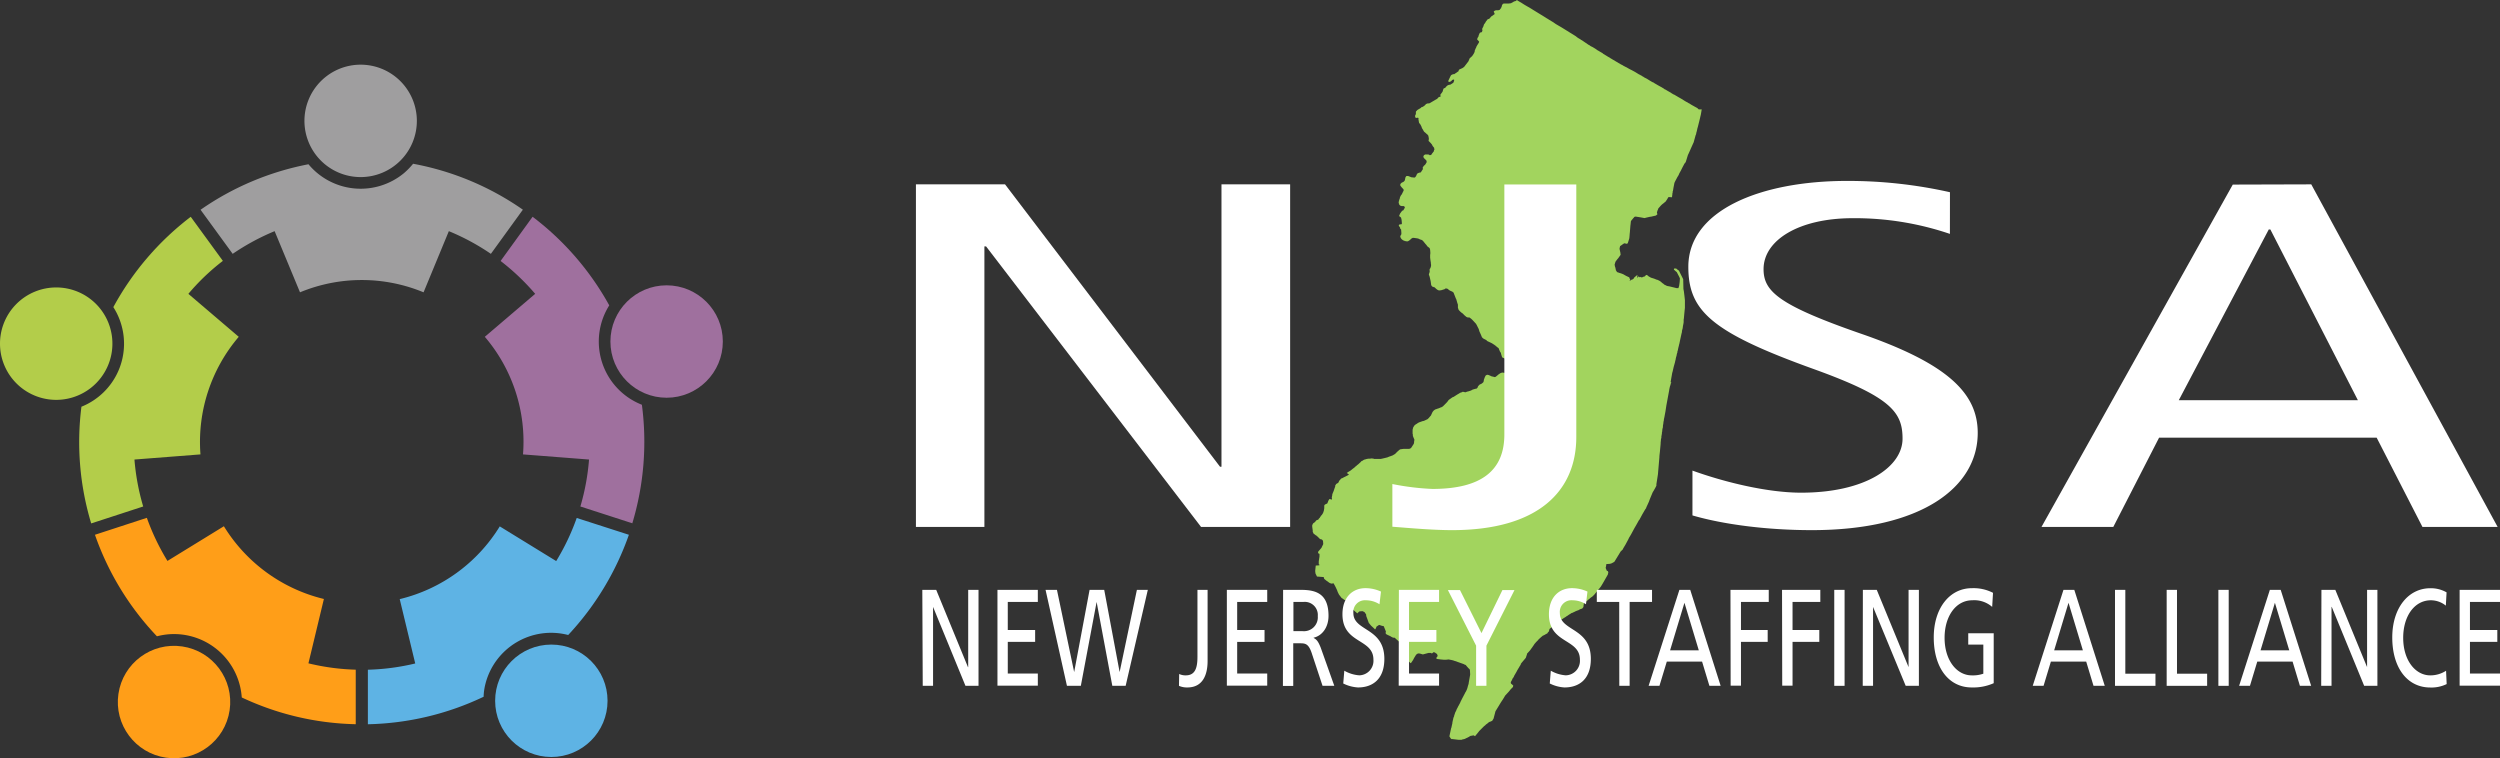
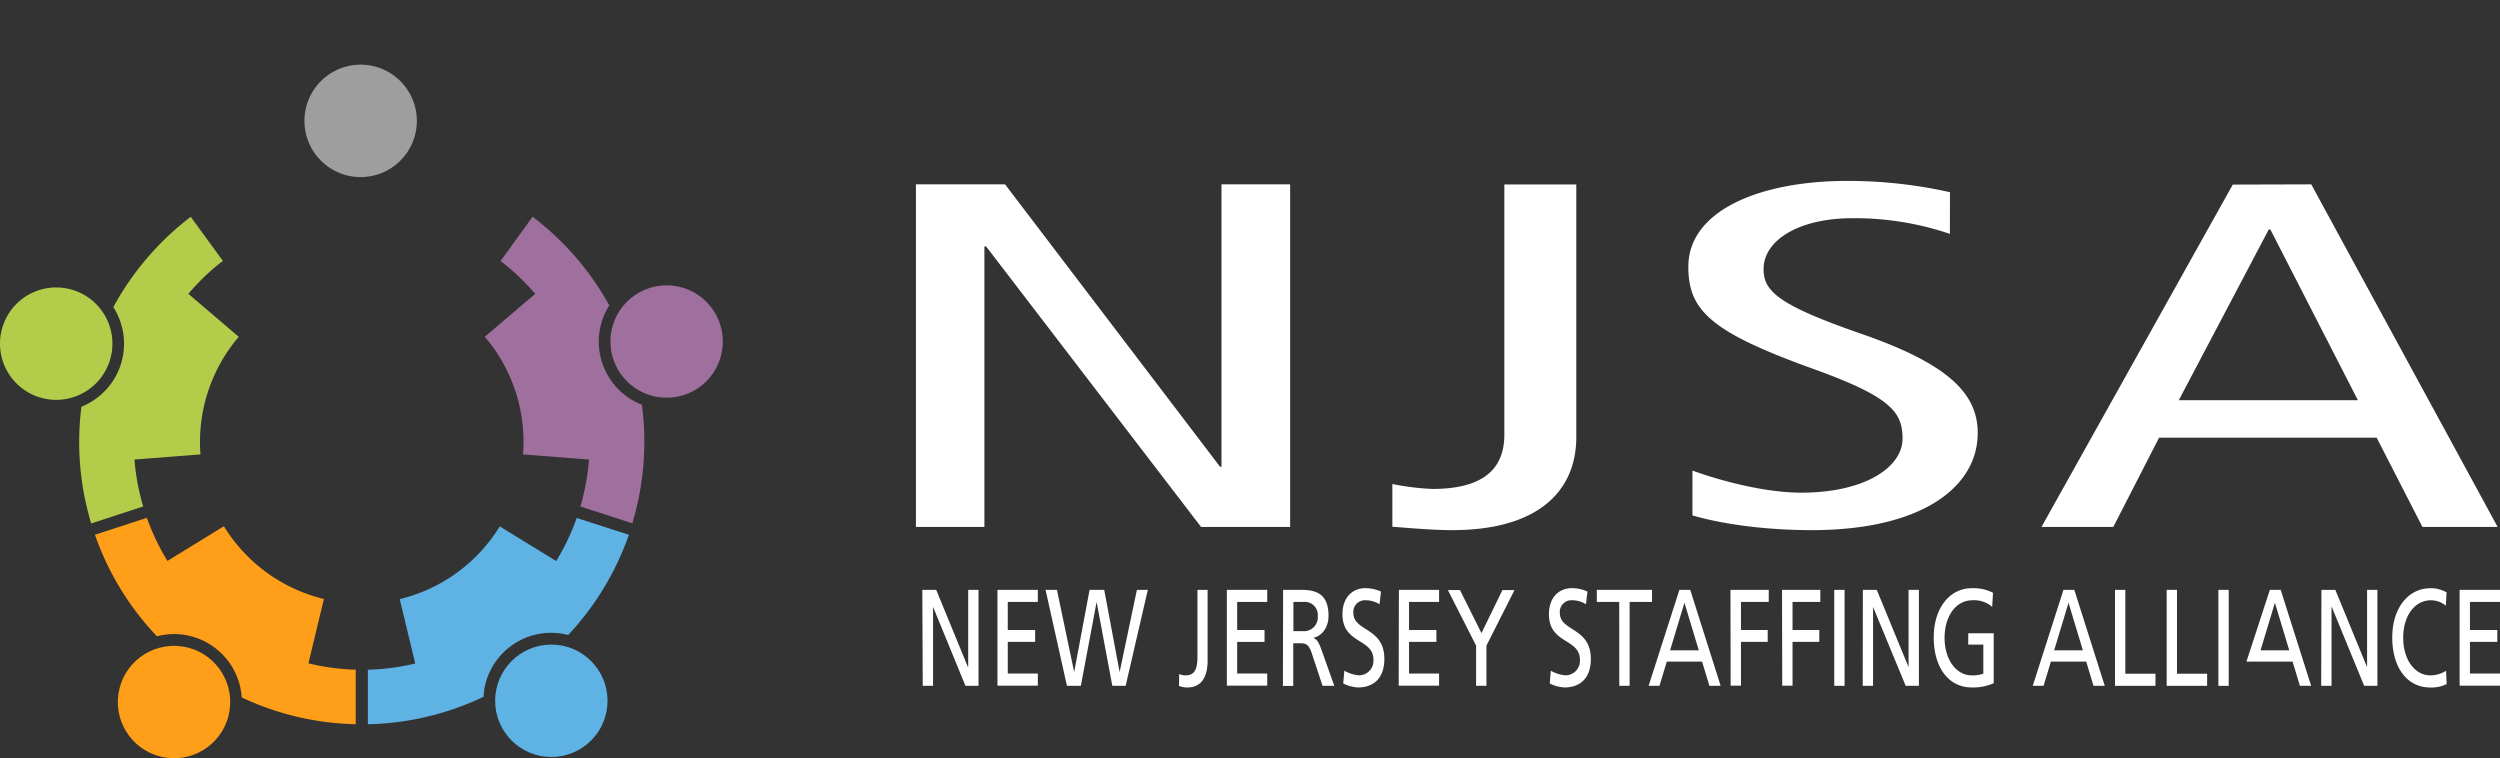
<svg xmlns="http://www.w3.org/2000/svg" id="Layer_1" data-name="Layer 1" viewBox="0 0 540 163.79">
  <rect x="0" y="0" width="540" height="163.79" fill="#333333" stroke="none" />
  <defs>
    <style>.cls-1{fill:#9f709e;}.cls-2{fill:#5eb3e4;}.cls-3{fill:#9f9e9f;}.cls-4{fill:#ff9e18;}.cls-5{fill:#b3cd4a;}.cls-6{fill:#a2d45e;}.cls-7{fill:#fff;}</style>
  </defs>
  <title>NJSA-logo-white-text</title>
  <circle class="cls-1" cx="143.99" cy="73.77" r="12.14" />
  <path class="cls-1" d="M139.81,87.78a61.06,61.06,0,0,1-2.07,25.6l-11.22-3.63a49.11,49.11,0,0,0,1.87-10.14L114.13,98.5a34.86,34.86,0,0,0-8.25-25.4l10.88-9.28a49.66,49.66,0,0,0-7.47-7.1l6.91-9.55a60.9,60.9,0,0,1,16.56,19.14,14.66,14.66,0,0,0,4.58,20.22A15.47,15.47,0,0,0,139.81,87.78Z" transform="translate(-1.16 -0.35)" />
  <circle class="cls-2" cx="119.09" cy="151.37" r="12.14" />
-   <path class="cls-3" d="M114.1,45.64l-6.91,9.54a49.38,49.38,0,0,0-9.08-4.9L92.65,63.49a34.87,34.87,0,0,0-26.69,0L60.48,50.28a49.86,49.86,0,0,0-9.06,4.9l-6.94-9.52a60.84,60.84,0,0,1,23.31-9.83,14.67,14.67,0,0,0,20.66,1.89,15.62,15.62,0,0,0,1.94-2A60.74,60.74,0,0,1,114.1,45.64Z" transform="translate(-1.16 -0.35)" />
  <path class="cls-3" d="M79.06,14.32A12.14,12.14,0,1,1,66.92,26.45,12.14,12.14,0,0,1,79.06,14.32Z" transform="translate(-1.16 -0.35)" />
  <path class="cls-2" d="M105.62,150.85a61.05,61.05,0,0,1-25,5.94l0-11.78a49.14,49.14,0,0,0,10.23-1.35l-3.35-13.9a35,35,0,0,0,21.61-15.71l12.19,7.49a49.63,49.63,0,0,0,4.43-9.31h0L137,115.86a61.31,61.31,0,0,1-13.11,21.65A14.64,14.64,0,0,0,106,148.12,12.61,12.61,0,0,0,105.62,150.85Z" transform="translate(-1.16 -0.35)" />
  <path class="cls-4" d="M78,145l0,11.78A60.73,60.73,0,0,1,53.38,151a14.68,14.68,0,0,0-15.6-13.66,14.85,14.85,0,0,0-2.72.45,60.79,60.79,0,0,1-13.39-21.93l11.21-3.66a49.72,49.72,0,0,0,4.45,9.31l12.19-7.49a35,35,0,0,0,21.6,15.71l-3.34,13.9A48.78,48.78,0,0,0,78,145Z" transform="translate(-1.16 -0.35)" />
  <path class="cls-5" d="M41.85,63.82,52.73,73.1a35,35,0,0,0-8.27,25.4L30.2,99.61a49.82,49.82,0,0,0,1.89,10.14l-11.23,3.66A60.7,60.7,0,0,1,18.75,88.2,14.66,14.66,0,0,0,26.9,69.14a14.18,14.18,0,0,0-1.26-2.45A61.3,61.3,0,0,1,42.36,47.18l0,0,6.94,9.52A47.37,47.37,0,0,0,41.85,63.82Z" transform="translate(-1.16 -0.35)" />
  <circle class="cls-4" cx="38.75" cy="152" r="12.14" transform="translate(-118.42 167.96) rotate(-81.67)" />
  <path class="cls-5" d="M25.44,74.58A12.14,12.14,0,1,1,13.3,62.44,12.13,12.13,0,0,1,25.44,74.58Z" transform="translate(-1.16 -0.35)" />
-   <polygon class="cls-6" points="289.23 103.99 289.17 103.99 289.17 103.94 289.44 103.67 289.71 103.34 289.82 103.34 290.31 103.08 291.39 102.53 290.9 102.16 291.39 101.83 291.5 101.78 291.66 101.67 291.77 101.61 292.15 101.29 292.58 100.97 292.74 100.8 292.96 100.64 293.12 100.48 293.34 100.32 293.93 99.78 293.99 99.67 294.2 99.56 294.31 99.51 294.47 99.4 294.58 99.34 294.63 99.29 294.69 99.29 295.23 99.13 295.61 99.07 295.82 99.07 295.88 99.07 295.93 99.07 296.26 99.02 296.69 99.07 296.8 99.13 297.12 99.13 297.34 99.13 297.39 99.13 298.15 99.13 298.2 99.13 298.26 99.13 298.96 98.97 299.66 98.8 300.04 98.64 300.37 98.53 300.8 98.37 301.34 98.05 301.82 97.56 302.1 97.34 302.1 97.29 302.42 97.07 302.64 97.02 302.69 97.02 303.12 96.96 304.37 96.96 304.64 96.86 304.8 96.75 304.91 96.58 305.12 96.26 305.23 96.1 305.39 95.83 305.45 95.5 305.45 95.34 305.5 95.07 305.5 94.91 305.45 94.8 305.39 94.69 305.34 94.58 305.29 94.42 305.18 94.15 305.18 94.04 305.18 93.88 305.12 93.67 305.12 93.61 305.12 93.18 305.12 92.96 305.12 92.85 305.12 92.75 305.18 92.69 305.18 92.64 305.18 92.58 305.23 92.37 305.29 92.26 305.45 91.99 305.45 91.93 305.5 91.93 305.61 91.83 305.66 91.77 305.72 91.72 305.99 91.56 306.31 91.34 306.53 91.23 307.29 90.96 307.56 90.91 308.37 90.53 308.53 90.37 308.64 90.26 308.69 90.2 308.96 89.88 309.07 89.77 309.39 89.07 309.45 88.96 309.67 88.69 309.88 88.53 309.99 88.47 310.04 88.42 310.1 88.42 310.53 88.26 310.58 88.26 311.02 88.09 311.23 87.99 311.29 87.99 311.34 87.99 311.39 87.93 311.5 87.88 311.67 87.77 311.94 87.5 312.58 86.85 312.69 86.69 312.75 86.64 312.85 86.47 312.96 86.36 313.34 86.09 313.72 85.82 313.99 85.72 314.75 85.23 314.86 85.17 315.39 84.85 315.5 84.8 315.72 84.74 315.83 84.69 315.88 84.69 315.88 84.63 316.04 84.63 316.53 84.74 316.64 84.69 316.96 84.58 317.18 84.53 317.72 84.36 318.1 84.15 318.69 83.98 318.96 83.93 319.07 83.82 319.13 83.77 319.23 83.5 319.34 83.34 319.45 83.23 319.56 83.12 319.61 83.06 319.72 83.01 319.77 83.01 319.83 82.96 319.99 82.9 320.26 82.69 320.42 82.53 320.48 82.31 320.53 81.98 320.64 81.71 320.64 81.66 320.69 81.55 320.75 81.44 320.86 81.17 321.07 81.01 321.23 80.96 321.34 80.96 321.56 81.01 321.67 81.06 321.94 81.17 322.15 81.28 322.64 81.39 322.75 81.44 322.86 81.44 322.91 81.44 323.07 81.39 323.4 81.12 323.72 80.85 324.05 80.63 324.26 80.52 324.37 80.52 324.42 80.47 324.48 80.47 324.91 80.52 325.07 80.52 325.18 80.47 325.94 79.77 325.99 79.66 326.1 79.5 326.15 79.23 326.15 78.95 326.1 78.79 325.56 77.87 325.34 77.66 325.02 77.44 324.64 77.28 324.59 77.28 324.48 77.17 324.42 77.06 324.37 76.9 324.21 76.36 324.21 76.31 324.21 76.25 323.99 75.93 323.88 75.66 323.83 75.55 323.72 75.22 323.67 75.22 323.67 75.17 323.34 74.95 323.34 74.9 323.29 74.9 323.18 74.79 323.13 74.79 323.07 74.68 323.02 74.63 322.91 74.63 322.86 74.52 322.75 74.47 322.42 74.25 322.15 74.09 321.23 73.66 321.02 73.44 320.91 73.39 320.37 73.11 320.1 72.84 319.88 72.3 319.56 71.6 319.4 71.06 319.18 70.63 318.96 70.19 318.8 69.92 318.15 69.22 318.05 69.11 317.88 68.95 317.83 68.9 317.61 68.73 317.4 68.57 317.13 68.57 317.02 68.57 316.75 68.46 316.31 68.09 315.88 67.65 315.83 67.65 315.5 67.38 315.18 67.06 315.02 66.84 315.02 66.79 314.91 66.46 314.91 66.3 314.91 65.92 314.91 65.81 314.75 65.33 314.58 64.73 314.53 64.57 314.48 64.52 314.31 64.08 313.99 63.27 313.94 63.16 313.83 63.11 313.72 63 313.23 62.79 313.13 62.73 313.07 62.73 313.07 62.68 312.96 62.62 312.91 62.57 312.85 62.57 312.85 62.52 312.75 62.41 312.37 62.3 312.26 62.3 312.04 62.46 311.34 62.68 310.96 62.73 310.91 62.73 310.8 62.73 310.75 62.73 310.69 62.68 310.53 62.62 310.37 62.52 310.31 62.46 310.1 62.3 310.04 62.19 309.99 62.19 309.94 62.14 309.83 62.03 309.72 62.03 309.45 61.92 309.39 61.92 309.34 61.87 309.29 61.81 309.23 61.76 309.18 61.65 309.18 61.6 309.12 61.54 309.12 61.43 309.02 60.73 308.8 59.76 308.64 59.33 308.64 59.27 308.75 58.89 308.8 58.78 308.85 58.68 308.8 58.68 308.8 58.46 308.8 58.13 308.96 57.92 309.07 57.59 309.12 57.27 309.07 56.95 309.07 56.78 308.96 56.08 308.91 55.65 308.91 55.22 308.91 55.11 308.96 54.67 308.91 53.97 308.85 53.76 308.8 53.59 308.31 53.21 308.04 52.84 307.88 52.67 307.45 52.13 307.23 51.92 307.18 51.86 306.69 51.7 306.37 51.54 306.1 51.48 305.39 51.38 305.34 51.38 305.23 51.38 305.12 51.38 305.07 51.43 304.96 51.48 304.85 51.54 304.8 51.59 304.75 51.65 304.31 52.02 304.26 52.02 304.1 52.13 303.88 52.13 303.77 52.13 303.66 52.08 303.5 52.08 303.45 52.08 303.39 52.02 303.12 51.92 303.07 51.92 303.01 51.86 302.96 51.81 302.85 51.75 302.74 51.65 302.58 51.43 302.53 51.32 302.47 51.16 302.47 51.1 302.47 50.94 302.53 50.89 302.64 50.67 302.69 50.62 302.69 50.4 302.74 50.4 302.69 50.35 302.69 50.29 302.69 50.24 302.69 50.19 302.64 49.59 302.42 49.32 302.42 49.16 302.31 49 302.15 48.78 302.15 48.62 302.2 48.56 302.37 48.45 302.69 48.45 302.8 48.35 302.8 48.29 302.8 48.13 302.74 47.48 302.69 47.27 302.64 47.05 302.58 46.99 302.58 46.94 302.2 46.67 302.26 46.51 302.42 46.13 302.69 45.75 302.74 45.7 302.85 45.53 303.12 45.43 303.18 45.32 303.23 45.26 303.23 45.21 303.29 45.1 303.39 44.99 303.45 44.78 303.39 44.67 303.39 44.62 303.34 44.62 303.29 44.56 303.23 44.56 303.23 44.51 303.18 44.51 303.12 44.51 303.07 44.51 302.8 44.51 302.74 44.51 302.42 44.4 302.2 44.13 302.2 44.07 302.2 44.02 302.15 43.97 302.15 43.86 302.1 43.7 302.15 43.53 302.15 43.48 302.26 43.1 302.37 42.83 302.37 42.72 302.47 42.45 302.58 42.24 302.64 42.18 302.64 42.13 302.8 41.97 302.96 41.59 303.01 41.59 303.01 41.53 303.01 41.48 303.18 41.21 303.18 41.1 303.18 40.94 303.07 40.78 303.01 40.78 303.01 40.72 302.96 40.67 302.8 40.51 302.53 40.18 302.47 40.07 302.47 39.86 302.47 39.75 302.53 39.69 302.74 39.48 303.18 39.26 303.34 39.1 303.45 38.94 303.5 38.67 303.56 38.4 303.61 38.23 303.66 38.18 303.72 38.13 303.72 38.07 303.83 38.02 304.04 38.02 304.15 38.02 304.31 38.07 304.85 38.29 305.34 38.34 305.61 38.34 305.66 38.29 305.77 38.18 305.93 37.91 306.04 37.64 306.15 37.48 306.37 37.37 306.42 37.37 306.48 37.31 306.53 37.31 306.75 37.26 306.8 37.26 306.91 37.21 307.29 36.61 307.34 36.56 307.34 36.4 307.29 36.23 307.34 36.13 307.45 35.96 307.56 35.8 307.83 35.58 308.1 35.15 308.15 35.04 308.15 34.99 308.15 34.83 308.15 34.77 308.1 34.72 308.1 34.66 307.99 34.56 307.61 34.18 307.5 34.02 307.45 33.91 307.45 33.8 307.5 33.69 307.56 33.53 307.83 33.37 308.53 33.37 308.69 33.42 308.8 33.53 309.07 33.48 309.12 33.48 309.34 33.15 309.67 32.72 309.72 32.72 309.72 32.56 309.77 32.39 309.83 32.34 309.83 32.18 309.77 32.02 309.77 31.91 309.67 31.8 309.45 31.53 309.29 31.2 309.18 31.09 309.12 30.99 308.69 30.55 308.58 30.45 308.58 30.34 308.64 30.01 308.58 29.58 308.53 29.42 308.53 29.31 308.42 29.2 308.42 29.15 308.04 28.82 307.94 28.72 307.61 28.45 307.5 28.28 307.39 28.07 307.12 27.63 307.07 27.42 306.8 26.88 306.53 26.55 306.48 26.34 306.42 25.96 306.42 25.9 306.37 25.8 306.42 25.63 306.37 25.52 306.37 25.47 306.26 25.42 305.93 25.47 305.83 25.47 305.72 25.36 305.66 25.15 305.66 24.98 305.77 24.77 305.83 24.61 305.83 24.44 305.83 24.17 305.88 24.07 305.88 24.01 305.99 23.96 306.04 23.9 306.04 23.85 306.26 23.69 306.91 23.31 306.96 23.2 307.39 23.04 307.45 22.98 307.61 22.88 307.66 22.88 307.77 22.71 307.88 22.66 307.94 22.61 307.94 22.5 308.37 22.34 308.69 22.34 308.91 22.23 310.2 21.47 310.42 21.36 310.69 21.04 310.91 20.93 311.12 20.88 311.18 20.82 311.12 20.55 311.12 20.44 311.45 20.01 311.56 19.85 311.67 19.63 311.67 19.47 311.83 19.14 311.88 19.04 312.1 19.04 312.48 18.6 312.69 18.44 312.96 18.33 313.29 18.28 313.88 17.9 313.99 17.74 314.1 17.36 314.1 17.3 314.1 17.25 314.04 17.2 313.99 17.2 313.83 17.2 313.67 17.3 313.39 17.58 313.23 17.63 313.18 17.68 313.02 17.68 312.91 17.68 312.85 17.63 312.85 17.41 313.34 16.39 313.45 16.22 313.77 16.06 313.99 16.01 314.15 16.01 314.21 15.95 315.07 15.36 315.07 15.3 315.07 15.2 315.18 15.03 315.88 14.71 316.26 14.44 317.18 13.25 317.34 12.87 317.4 12.71 317.45 12.6 317.99 12.11 318.31 11.63 318.53 11.19 318.53 10.98 318.75 10.44 318.86 10.28 318.86 10.17 319.07 9.79 319.45 9.19 319.45 9.09 319.5 9.03 319.4 8.87 319.13 8.6 319.07 8.54 319.13 8.22 319.34 7.9 319.4 7.63 319.61 7.14 319.67 7.08 319.72 7.03 319.99 6.98 320.1 6.87 320.15 6.76 320.21 6.54 320.15 6.33 320.15 6.27 320.15 6.22 320.42 5.68 320.48 5.46 320.53 5.35 320.53 5.3 320.64 5.14 320.75 5.03 320.96 4.65 321.34 4.16 321.67 4.06 321.83 3.89 322.1 3.57 322.8 3.08 322.86 3.03 322.8 2.87 322.69 2.6 322.64 2.6 322.69 2.43 322.86 2.33 322.91 2.27 323.02 2.27 323.07 2.22 323.29 2.22 323.34 2.22 323.56 2.22 323.72 2.22 323.72 2.16 323.77 2.16 323.83 2.16 323.88 2.16 323.94 2.11 324.1 1.89 324.15 1.84 324.21 1.78 324.26 1.73 324.26 1.62 324.37 1.41 324.42 1.19 324.42 1.14 324.64 0.81 324.75 0.81 324.8 0.76 324.91 0.76 325.67 0.76 325.88 0.76 326.37 0.7 327.02 0.33 327.18 0.27 327.4 0.22 327.67 0 327.72 0.05 327.78 0.11 328.15 0.33 328.69 0.65 329.29 1.03 329.94 1.41 330.32 1.62 331.99 2.65 333.67 3.68 334.26 4.06 334.32 4.06 334.37 4.11 334.53 4.22 335.51 4.81 336.05 5.19 337.35 5.95 338.48 6.65 338.75 6.81 338.91 6.92 339.45 7.25 340.32 7.79 340.81 8.17 341.08 8.33 341.18 8.38 341.24 8.44 341.29 8.44 341.56 8.65 341.62 8.65 343.13 9.68 343.24 9.73 343.35 9.79 343.56 9.95 343.78 10.06 344 10.17 344.54 10.49 344.86 10.71 345.08 10.87 345.18 10.92 345.83 11.3 346.21 11.52 346.21 11.57 347.19 12.17 348.27 12.82 350.1 13.9 350.54 14.12 350.59 14.17 351.62 14.71 351.89 14.87 352.54 15.2 353.13 15.52 354.11 16.12 354.16 16.12 354.27 16.17 354.32 16.22 354.75 16.44 354.75 16.49 354.86 16.55 354.92 16.55 355.13 16.71 355.78 17.04 355.89 17.09 355.89 17.14 356.11 17.25 356.21 17.3 356.27 17.36 356.65 17.58 356.92 17.74 357.08 17.79 357.35 17.95 357.4 18.01 357.62 18.12 358.16 18.44 358.27 18.5 358.65 18.71 358.86 18.82 359.3 19.09 359.4 19.14 359.51 19.25 359.62 19.31 359.67 19.31 360.21 19.63 360.38 19.74 360.43 19.74 360.59 19.85 360.97 20.06 361.02 20.12 361.57 20.44 361.62 20.44 362.27 20.82 362.54 20.98 363.4 21.47 363.89 21.79 364.27 22.01 364.59 22.17 364.65 22.23 364.97 22.39 365.3 22.61 366.16 23.09 366.27 23.15 366.65 23.36 366.86 23.58 366.97 23.63 367.13 23.63 367.57 23.63 367.4 24.66 367.3 25.09 367.03 26.23 366.92 26.66 366.76 27.31 366.65 27.69 366.49 28.39 366.38 28.77 366.38 28.88 366.32 29.09 366.27 29.15 365.94 30.34 365.84 30.72 365.62 31.2 365.4 31.69 364.92 32.77 364.7 33.26 364.59 33.48 364.16 34.88 364.05 35.1 363.94 35.26 363.89 35.26 363.46 36.07 363.24 36.5 363.08 36.83 362.75 37.42 362.7 37.53 362.59 37.8 362.43 38.07 362.32 38.23 362.27 38.34 361.89 39.05 361.73 39.37 361.67 39.53 361.46 40.61 361.4 40.99 361.35 41.26 361.3 41.32 361.3 41.42 361.3 41.53 361.3 41.59 361.24 41.7 361.24 41.91 361.19 42.18 361.19 42.24 361.19 42.34 361.13 42.61 360.43 42.56 360.38 42.61 360.32 42.67 360.21 42.83 360.21 42.88 359.78 43.53 359.56 43.7 359.46 43.8 358.97 44.18 358.86 44.29 358.81 44.34 358.65 44.51 358.27 44.94 358.21 44.99 358.16 45.16 358 45.53 357.89 45.91 358 46.29 357.67 46.56 356.97 46.72 356.75 46.78 356.38 46.83 356.11 46.89 355.67 46.99 355.24 47.1 355.19 47.1 354.32 46.94 353.29 46.78 353.08 46.83 352.97 46.89 352.97 46.94 352.92 46.99 352.81 47.1 352.54 47.43 352.32 47.7 352.27 47.81 352.21 48.4 352.16 48.78 352.11 49.43 352.05 50.19 352 50.62 352 50.73 351.94 51.38 351.94 51.43 351.78 51.97 351.62 52.46 351.46 52.67 350.92 52.56 350.81 52.56 349.94 53.16 349.83 53.65 349.83 53.81 350 54.57 350.05 55.05 349.78 55.43 349.51 55.81 349.4 55.92 349.24 56.13 349.19 56.19 349.08 56.35 349.02 56.4 348.97 56.51 348.86 56.78 348.75 57.22 348.81 57.38 348.81 57.49 348.92 57.81 349.02 58.3 349.02 58.35 349.29 58.78 349.51 58.84 349.62 58.89 350.59 59.22 351.24 59.59 351.94 59.92 351.94 60.03 352.11 60.35 352.11 60.46 352 60.57 352.05 60.68 352.32 60.46 352.64 60.35 352.7 60.3 352.86 60.19 353.02 59.92 353.67 59.38 353.67 59.43 353.67 59.76 353.56 59.87 353.67 59.97 353.94 59.7 354.05 59.81 354.11 59.92 354.21 59.81 354.27 59.81 354.54 59.92 354.75 59.87 354.81 59.92 354.81 59.87 355.02 59.76 355.29 59.7 355.46 59.49 355.51 59.43 355.62 59.38 355.67 59.38 355.73 59.43 355.89 59.49 356 59.59 356.05 59.65 356.21 59.76 356.32 59.81 356.59 59.97 357.3 60.19 357.83 60.41 357.89 60.41 358.05 60.46 358.38 60.62 358.65 60.78 359.08 61.16 359.19 61.22 359.4 61.38 359.4 61.43 359.46 61.43 359.51 61.49 359.73 61.6 359.78 61.6 360.05 61.76 360.65 61.87 362.16 62.24 362.38 62.24 362.54 62.24 362.7 61.7 362.81 60.89 362.86 60.14 362.75 59.87 362.16 58.73 362.05 58.68 361.57 58.24 361.57 58.08 361.73 57.97 362.11 58.03 362.27 58.19 362.65 58.46 363.57 60.3 363.62 62.41 363.73 63 363.84 63.92 363.94 64.84 363.94 65.49 363.94 66.41 363.94 66.52 363.89 66.95 363.84 67.44 363.78 68.09 363.73 68.63 363.73 68.68 363.67 69.06 363.67 69.44 363.67 69.6 363.62 69.92 363.51 70.47 363.46 70.9 363.4 71.11 363.3 71.49 363.3 71.71 363.19 72.14 362.86 73.66 362.81 73.93 362.75 74.14 362.75 74.25 362.65 74.52 362.65 74.68 362.59 74.74 362.59 74.95 362.54 75.01 362.43 75.55 362.43 75.6 362.32 75.93 362.32 76.09 362.27 76.25 362.21 76.41 362.16 76.68 362.11 76.95 362.05 77.06 362 77.33 361.94 77.55 361.94 77.66 361.89 77.82 361.78 78.31 361.51 79.28 361.3 80.2 361.19 80.58 361.08 81.23 361.02 81.55 360.86 82.53 360.97 82.63 361.02 82.69 360.92 82.74 360.81 83.17 360.65 83.66 360.65 83.82 360.59 83.93 360.54 84.31 360.32 85.5 359.94 87.55 359.73 88.91 359.67 89.23 359.51 90.1 359.4 90.58 359.4 90.69 359.4 90.75 359.3 91.18 359.3 91.34 359.19 91.99 359.19 92.26 359.08 92.69 359.02 93.29 358.97 93.45 358.97 93.67 358.86 94.26 358.86 94.48 358.75 95.02 358.75 95.18 358.7 95.61 358.7 95.83 358.54 97.56 358.43 98.53 358.43 98.75 358.11 102.48 357.78 104.59 357.78 104.64 357.78 104.81 357.78 104.91 357.67 105.13 357.56 105.35 357.19 106 357.02 106.27 356.97 106.37 356.92 106.48 356.38 107.78 356.16 108.38 355.62 109.56 355.56 109.73 355.56 109.78 355.51 109.83 355.35 110.05 354.75 111.08 354.11 112.27 354 112.38 353.46 113.35 353.08 114 352.32 115.41 351.94 116.05 351.83 116.22 351.78 116.38 351.08 117.68 350.59 118.49 350.59 118.54 350.54 118.65 350.48 118.7 350.38 118.81 350.16 119.03 350.1 119.08 350.05 119.14 349.46 120.11 348.7 121.35 348 121.73 347.94 121.73 347.73 121.79 346.97 121.84 346.91 122.27 346.86 122.54 346.81 122.65 347.08 123.3 347.29 123.35 347.4 123.63 347.29 124.11 346.21 126 345.78 126.71 344.81 127.9 344.37 128.44 344.21 128.6 344.1 128.71 344.1 128.76 344.05 128.76 343.78 128.98 343.67 129.03 343.29 129.36 343.02 129.57 342.86 129.74 342.7 129.84 342.1 130.33 342.1 130.55 342.05 130.76 342.05 130.82 342.05 130.93 342 131.14 341.83 131.36 341.78 131.41 341.72 131.47 341.51 131.52 341.24 131.63 340.86 131.84 340.81 131.84 340.37 132.01 340.16 132.12 340.05 132.17 339.99 132.22 339.78 132.28 339.62 132.39 339.56 132.39 339.4 132.44 339.35 132.49 339.18 132.6 338.91 132.76 338.59 132.98 338.54 133.03 338.32 133.14 338.26 133.2 338.1 133.31 337.83 133.47 337.67 133.57 337.62 133.63 337.51 133.68 337.29 133.79 337.24 133.85 337.18 133.9 337.02 134.01 336.91 134.06 336.86 134.06 336.75 134.17 336.53 134.33 336.21 134.49 335.24 135.41 334.7 135.85 334.64 136.06 334.59 136.28 334.53 136.44 334.43 136.5 334.37 136.6 334.26 136.71 334.26 136.77 334.21 136.82 334.1 136.87 333.99 136.93 333.88 136.98 333.72 137.09 333.4 137.25 333.24 137.31 333.18 137.36 333.07 137.47 332.91 137.58 332.86 137.63 332.75 137.74 332.32 138.12 332.26 138.23 331.78 138.71 331.51 139.04 331.45 139.04 331.45 139.09 331.24 139.42 330.59 140.34 330.37 140.61 329.83 141.2 329.83 141.31 329.78 141.47 329.56 142.12 329.51 142.17 328.64 143.2 328.64 143.25 328.53 143.31 328.48 143.53 327.61 144.99 327.61 145.04 327.45 145.31 327.07 145.96 326.96 146.23 326.8 146.45 326.69 146.61 326.59 146.88 326.37 147.26 326.32 147.47 326.37 147.64 326.86 148.07 326.8 148.39 326.48 148.72 326.42 148.77 326.37 148.82 325.88 149.42 325.13 150.23 324.64 151.04 324.21 151.69 323.02 153.64 322.64 155.1 322.64 155.15 322.32 155.69 321.83 155.91 321.77 155.91 321.5 156.07 321.4 156.18 320.96 156.5 320.8 156.67 320.53 156.88 320.42 156.99 319.5 157.91 319.34 158.13 318.58 159.05 318.58 158.99 318.37 158.88 318.31 158.83 317.72 158.94 317.67 158.94 317.45 159.05 317.29 159.16 316.42 159.59 316.26 159.64 315.99 159.7 315.77 159.75 315.72 159.8 315.67 159.8 315.45 159.8 315.07 159.8 313.72 159.64 313.5 159.64 313.34 159.48 313.07 159.05 313.45 157.26 313.5 157.21 313.5 157.15 313.72 156.18 313.72 156.02 313.83 155.53 313.88 155.37 313.88 155.31 313.94 155.04 314.1 154.67 314.1 154.56 314.26 154.13 314.26 154.07 314.42 153.69 314.48 153.64 314.58 153.37 314.69 153.1 314.86 152.83 314.86 152.77 314.96 152.61 314.96 152.56 315.02 152.5 315.39 151.8 315.5 151.53 315.83 150.88 316.37 149.85 316.53 149.53 316.64 149.37 316.8 149.04 316.96 148.61 317.07 148.18 317.23 147.69 317.23 147.64 317.23 147.58 317.56 145.69 317.5 144.72 317.5 144.66 317.45 144.61 317.29 144.39 317.23 144.39 316.58 143.63 316.42 143.58 316.1 143.42 315.02 143.04 313.77 142.61 313.67 142.61 313.5 142.55 313.18 142.5 312.96 142.44 312.91 142.44 312.37 142.5 311.83 142.5 311.18 142.44 310.42 142.34 310.26 142.28 310.31 141.96 310.53 141.74 310.53 141.63 310.42 141.36 310.42 141.31 310.42 141.25 310.2 141.15 309.94 140.93 309.61 140.88 309.45 141.04 309.29 141.15 309.07 141.04 308.53 141.04 307.34 141.36 306.8 141.2 306.58 141.15 306.26 141.15 306.2 141.2 306.1 141.25 305.88 141.42 305.45 142.12 305.23 142.55 304.75 143.25 304.64 143.2 304.15 142.72 303.66 142.23 303.23 141.74 303.29 141.25 303.34 140.77 303.01 139.58 302.69 139.04 301.23 137.74 300.91 137.74 300.47 137.52 300.31 137.41 299.72 137.14 299.45 136.98 299.39 136.98 299.28 136.71 299.34 136.55 299.34 136.33 299.28 136.22 298.91 135.31 298.91 135.25 298.8 135.25 298.37 135.14 298.1 135.04 297.88 134.98 297.39 135.31 297.34 135.31 297.18 135.74 297.01 135.96 296.85 135.79 296.15 135.14 295.66 134.55 295.34 133.68 295.12 133.09 295.07 132.71 295.07 132.66 294.96 132.55 294.74 132.22 294.31 132.01 293.66 132.06 293.5 132.17 293.34 132.33 293.18 132.49 291.88 131.36 291.66 130.98 291.66 130.71 291.66 130.6 291.61 130.49 291.5 130.17 291.44 130.01 291.44 129.95 291.39 129.95 291.23 129.9 291.01 129.79 290.69 129.68 290.26 129.52 290.26 129.47 289.77 129.14 289.23 128.44 288.96 127.9 288.8 127.46 288.47 126.76 288.09 126.06 288.09 126 287.55 126.06 287.17 125.9 286.42 125.36 286.09 125.08 286.04 125.08 286.04 125.03 285.99 124.92 285.93 124.65 284.58 124.54 284.52 124.54 284.47 124.54 284.15 123.89 284.09 123.46 284.09 123.3 284.09 123.25 284.2 122.16 284.96 122.11 285.01 121.95 284.96 121.95 284.9 121.89 284.85 121.89 284.85 121.62 284.85 121.25 285.01 120.22 285.01 119.89 285.01 119.62 284.8 119.57 284.69 119.3 284.74 119.14 285.07 118.76 285.44 118.33 285.66 117.84 285.71 117.78 285.82 117.51 285.77 116.86 285.66 116.65 285.44 116.49 285.34 116.49 285.12 116.43 284.85 116.16 284.69 116 284.52 115.84 284.42 115.78 284.42 115.73 284.2 115.62 284.15 115.57 283.71 115.24 283.61 114.97 283.55 114.92 283.55 114.76 283.55 114.59 283.5 114.22 283.44 113.78 283.44 113.46 283.44 113.4 283.55 113.24 283.61 113.08 283.88 112.86 283.93 112.86 284.09 112.7 284.2 112.54 284.31 112.43 284.36 112.38 284.47 112.32 284.69 112.27 284.85 112.11 284.85 112.05 285.01 111.89 285.12 111.78 285.12 111.73 285.17 111.67 285.23 111.62 285.23 111.56 285.34 111.4 285.5 111.24 285.55 111.19 285.66 110.97 285.77 110.86 285.88 110.48 285.93 110.43 286.04 109.78 286.04 109.73 286.04 109.19 286.15 109.02 286.31 108.92 286.69 108.75 286.85 108.38 286.9 108.21 286.96 108.1 287.12 107.83 287.28 107.78 287.39 107.83 287.44 107.83 287.44 107.89 287.61 107.94 287.66 107.83 287.71 107.62 287.66 107.51 287.71 107.19 287.77 106.97 287.77 106.81 287.82 106.64 287.88 106.54 287.88 106.48 287.99 106.27 288.04 106.1 288.09 106 288.25 105.51 288.31 105.35 288.42 105.02 288.42 104.81 288.53 104.7 288.63 104.53 289.01 104.32 289.23 104.05 289.23 103.99 289.23 103.99" />
  <path class="cls-7" d="M199,40.17h19.25l46.44,61H265v-61h14.83v74H260.59l-46.44-60.6h-.36v60.6H199Z" transform="translate(-1.16 -0.35)" />
  <path class="cls-7" d="M301.91,104.9a55.15,55.15,0,0,0,8.65,1.06c10.6,0,15.54-4,15.54-11.76v-54h15.54V94.73c0,11.76-8.3,20.13-26.84,20.13-4.06,0-8.83-.42-12.89-.74Z" transform="translate(-1.16 -0.35)" />
  <path class="cls-7" d="M422.34,50.87a63.9,63.9,0,0,0-21-3.39c-11.66,0-19.25,4.77-19.25,11,0,4.77,3.18,7.73,20.84,13.88,19.07,6.56,25.42,13,25.42,21.5,0,11.76-12.18,21-35.84,21-9.89,0-19.25-1.27-25.78-3.18V102c7.06,2.54,16.24,4.77,23.48,4.77,13.95,0,21.9-5.62,21.9-11.66,0-5.72-2.47-9-19.07-15-22.25-8-27.2-12.61-27.2-22.14,0-12.18,15.54-18.54,34.26-18.54a100.19,100.19,0,0,1,22.25,2.44Z" transform="translate(-1.16 -0.35)" />
  <path class="cls-7" d="M500.39,40.17l40.26,74H524.41l-9.89-19.28h-47l-9.89,19.28H442.12l41.32-73.95Zm10.07,46.62-18.9-36.87h-.35L471.78,86.79Z" transform="translate(-1.16 -0.35)" />
  <path class="cls-7" d="M200.38,127.76h3l6.86,16.69h.05V127.76h2.23v20.73H209.7l-7-17.05h0v17.05h-2.23Z" transform="translate(-1.16 -0.35)" />
  <path class="cls-7" d="M216.61,127.76h8.72v2.61h-6.49v6.06h5.91V139h-5.91v6.83h6.49v2.62h-8.72Z" transform="translate(-1.16 -0.35)" />
  <path class="cls-7" d="M227,127.76h2.46l3.72,17.76h0l3.33-17.76h3.16L243,145.52h0l3.73-17.76h2.36l-4.79,20.73h-2.88l-3.39-18.12h0l-3.41,18.12h-3Z" transform="translate(-1.16 -0.35)" />
  <path class="cls-7" d="M255.86,145.93a3.15,3.15,0,0,0,1.41.3c2,0,2.54-1.52,2.54-4V127.76H262v15.38c0,2.91-1,5.7-4.37,5.7a4.2,4.2,0,0,1-1.81-.35Z" transform="translate(-1.16 -0.35)" />
  <path class="cls-7" d="M266.16,127.76h8.72v2.61h-6.49v6.06h5.91V139h-5.91v6.83h6.49v2.62h-8.72Z" transform="translate(-1.16 -0.35)" />
  <path class="cls-7" d="M278.31,127.76h3.81c3.08,0,6,.65,6,5.61,0,2.52-1.4,4.31-3.21,4.72v.06c.69.36,1,.8,1.52,2.08l2.94,8.26h-2.54l-2.38-7.19c-.7-2-1.43-2-2.61-2h-1.34v9.21h-2.23Zm2.23,8.91h1.9a3,3,0,0,0,3.36-3.24,2.82,2.82,0,0,0-3.12-3.06h-2.14Z" transform="translate(-1.16 -0.35)" />
  <path class="cls-7" d="M299.13,130.87a5.5,5.5,0,0,0-2.92-.86,2.51,2.51,0,0,0-2.72,2.76c0,4,6.69,3.06,6.69,9.9,0,4.42-2.57,6.17-5.69,6.17a8.17,8.17,0,0,1-3.19-.86l.23-2.76a7.5,7.5,0,0,0,3.23,1,3.13,3.13,0,0,0,3.06-3.38c0-4.64-6.69-3.36-6.69-9.81,0-3.68,2.18-5.64,5-5.64a8.13,8.13,0,0,1,3.32.74Z" transform="translate(-1.16 -0.35)" />
  <path class="cls-7" d="M303.32,127.76H312v2.61h-6.49v6.06h5.91V139h-5.91v6.83H312v2.62h-8.72Z" transform="translate(-1.16 -0.35)" />
  <path class="cls-7" d="M320,139.81l-6.09-12h2.61l4.64,9.29,4.52-9.29h2.61l-6.06,12v8.68H320Z" transform="translate(-1.16 -0.35)" />
  <path class="cls-7" d="M343.73,130.87a5.48,5.48,0,0,0-2.92-.86,2.51,2.51,0,0,0-2.72,2.76c0,4,6.69,3.06,6.69,9.9,0,4.42-2.56,6.17-5.69,6.17a8.07,8.07,0,0,1-3.18-.86l.22-2.76a7.54,7.54,0,0,0,3.23,1,3.13,3.13,0,0,0,3.06-3.38c0-4.64-6.69-3.36-6.69-9.81,0-3.68,2.18-5.64,5-5.64a8.13,8.13,0,0,1,3.32.74Z" transform="translate(-1.16 -0.35)" />
  <path class="cls-7" d="M350.91,130.37h-4.84v-2.61H358v2.61h-4.84v18.12h-2.23Z" transform="translate(-1.16 -0.35)" />
  <path class="cls-7" d="M363.91,127.76h2.34l6.57,20.73h-2.43l-1.58-5.23h-7.62l-1.59,5.23h-2.34Zm1.09,2.79-3.1,10.27h6.2Z" transform="translate(-1.16 -0.35)" />
  <path class="cls-7" d="M374.94,127.76h8.27v2.61h-6v6.06h5.77V139h-5.77v9.45h-2.23Z" transform="translate(-1.16 -0.35)" />
  <path class="cls-7" d="M386.08,127.76h8.27v2.61h-6v6.06h5.78V139h-5.78v9.45h-2.23Z" transform="translate(-1.16 -0.35)" />
  <path class="cls-7" d="M397.36,127.76h2.23v20.73h-2.23Z" transform="translate(-1.16 -0.35)" />
  <path class="cls-7" d="M403.54,127.76h3l6.87,16.69h0V127.76h2.23v20.73h-2.85l-7.05-17.05h0v17.05h-2.23Z" transform="translate(-1.16 -0.35)" />
  <path class="cls-7" d="M431.47,131.44a5.87,5.87,0,0,0-4.28-1.43c-3.59,0-6,3.48-6,8.11,0,4.87,2.64,8.11,5.87,8.11a6.9,6.9,0,0,0,2.5-.36v-6.29H426.3v-2.44h5.5v10.78a10.89,10.89,0,0,1-4.75.92c-4.92,0-8.2-4.21-8.2-10.81,0-6.38,3.48-10.63,8.23-10.63a9.15,9.15,0,0,1,4.57,1Z" transform="translate(-1.16 -0.35)" />
  <path class="cls-7" d="M446.87,127.76h2.34l6.58,20.73h-2.43l-1.58-5.23h-7.63l-1.58,5.23h-2.34Zm1.09,2.79-3.1,10.27h6.2Z" transform="translate(-1.16 -0.35)" />
  <path class="cls-7" d="M458,127.76h2.23v18.11h6.51v2.62H458Z" transform="translate(-1.16 -0.35)" />
  <path class="cls-7" d="M469.16,127.76h2.23v18.11h6.51v2.62h-8.74Z" transform="translate(-1.16 -0.35)" />
  <path class="cls-7" d="M480.33,127.76h2.23v20.73h-2.23Z" transform="translate(-1.16 -0.35)" />
-   <path class="cls-7" d="M491.45,127.76h2.34l6.58,20.73h-2.43l-1.58-5.23h-7.63l-1.58,5.23h-2.34Zm1.09,2.79-3.1,10.27h6.2Z" transform="translate(-1.16 -0.35)" />
+   <path class="cls-7" d="M491.45,127.76h2.34l6.58,20.73h-2.43l-1.58-5.23h-7.63h-2.34Zm1.09,2.79-3.1,10.27h6.2Z" transform="translate(-1.16 -0.35)" />
  <path class="cls-7" d="M502.59,127.76h3l6.86,16.69h0V127.76h2.23v20.73h-2.86l-7-17.05h-.05v17.05h-2.23Z" transform="translate(-1.16 -0.35)" />
  <path class="cls-7" d="M529.46,131.17a5.15,5.15,0,0,0-3.21-1.16c-3.59,0-6,3.45-6,8.11,0,4.87,2.63,8.11,5.86,8.11a6.22,6.22,0,0,0,3.4-1l.13,2.88a7.46,7.46,0,0,1-3.55.74c-4.92,0-8.2-4.21-8.2-10.81,0-6.38,3.48-10.63,8.22-10.63a6.82,6.82,0,0,1,3.51.89Z" transform="translate(-1.16 -0.35)" />
  <path class="cls-7" d="M532.44,127.76h8.72v2.61h-6.49v6.06h5.91V139h-5.91v6.83h6.49v2.62h-8.72Z" transform="translate(-1.16 -0.35)" />
</svg>